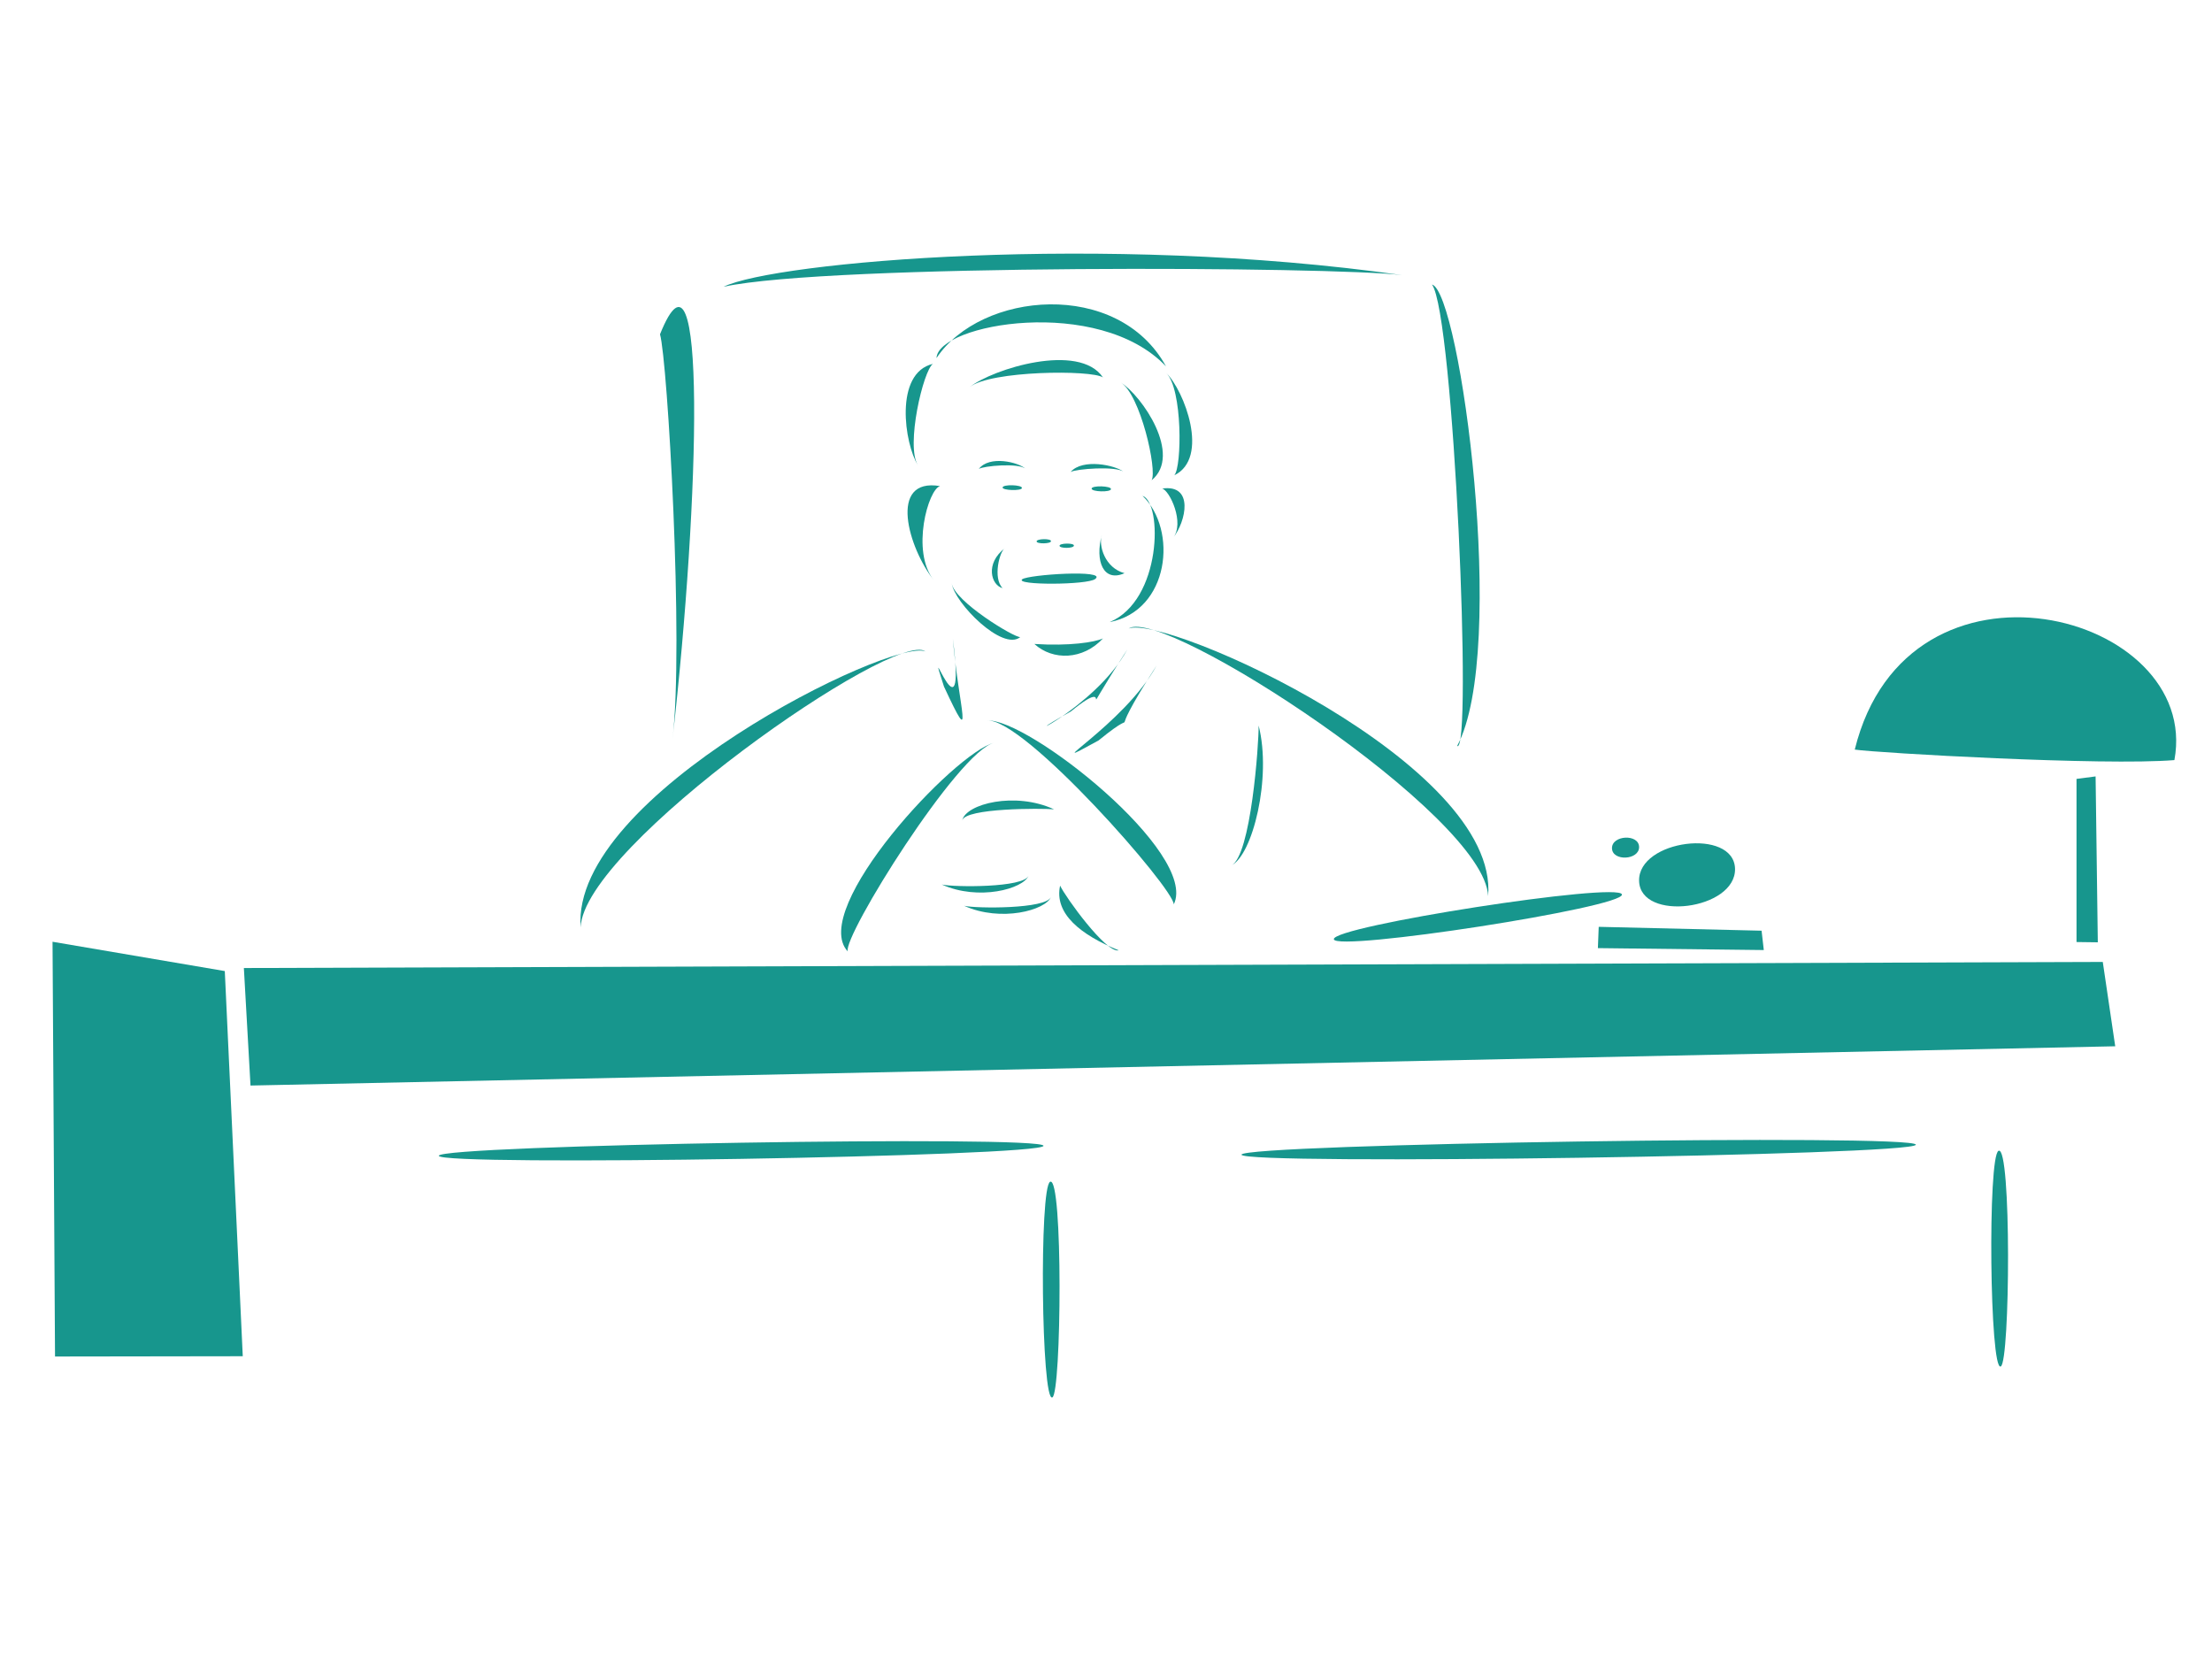
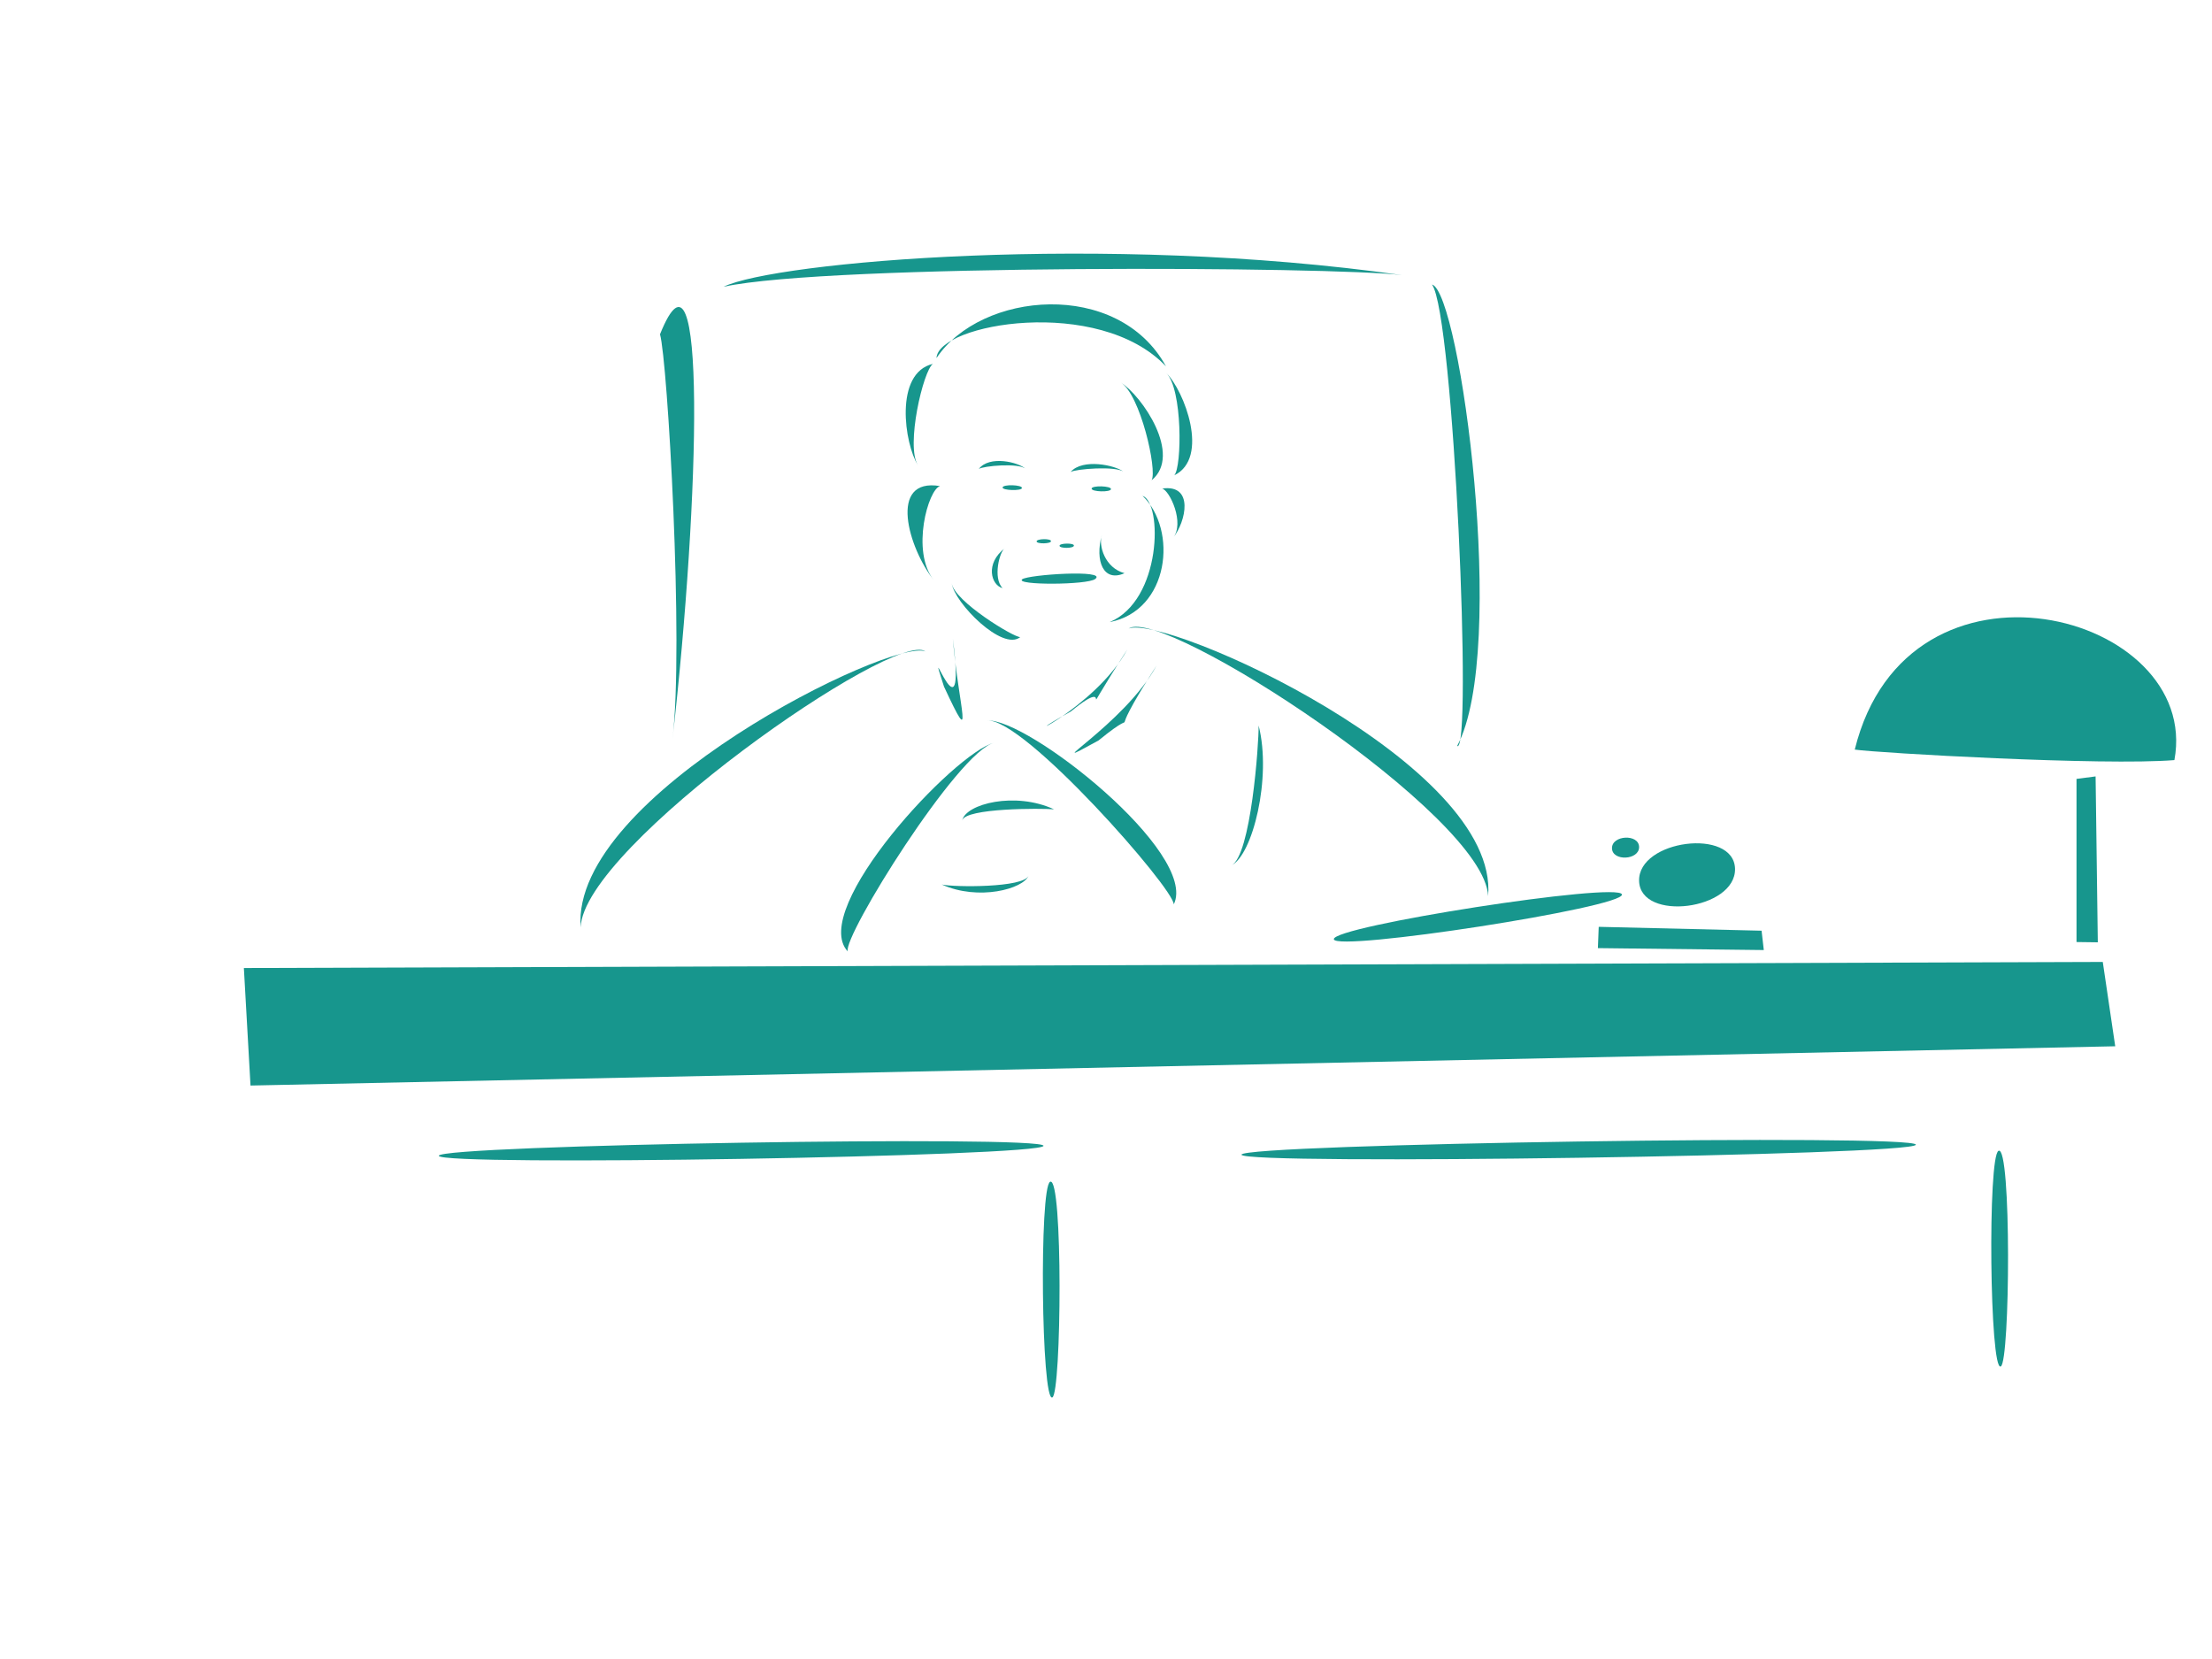
<svg xmlns="http://www.w3.org/2000/svg" version="1.1" id="Capa_1" x="0px" y="0px" viewBox="0 0 800 600" style="enable-background:new 0 0 800 600;" xml:space="preserve">
  <style type="text/css">
	.st0{fill-rule:evenodd;clip-rule:evenodd;fill:#17968D;}
</style>
  <g>
    <path class="st0" d="M401.3,225c21.7-4.2,24.7-33.4,11.9-45.7C420.5,181.9,420.2,217.1,401.3,225L401.3,225z" />
    <path class="st0" d="M421.7,132.5c-17.4-31.7-67-27.1-83-3C339.2,117.1,397.3,106.8,421.7,132.5L421.7,132.5z" />
    <path class="st0" d="M517.9,102.9c10.2,2.8,27.6,132.4,9.1,166.9C532.6,273.1,525.8,113.7,517.9,102.9L517.9,102.9z" />
    <path class="st0" d="M398.5,193.4c-2.6,9.6,0.6,17.3,8.2,13.9C399.6,205.4,397.2,197.3,398.5,193.4L398.5,193.4z" />
-     <path class="st0" d="M398.9,230.9c-7.2,7.8-18.1,8.1-24.8,2C386.8,233.7,395.8,232.3,398.9,230.9L398.9,230.9z" />
    <path class="st0" d="M344.2,210.9c0.9,7.1,18.4,24.8,24.8,19.5C366.9,230.7,345,217.4,344.2,210.9L344.2,210.9z" />
    <path class="st0" d="M424.2,194.6c4.8-6,7.7-19.6-3.9-17.9C423,177.3,428.6,189.2,424.2,194.6L424.2,194.6z" />
    <path class="st0" d="M337.7,209.8c-9.1-11.5-16.7-37.2,2.3-34C335.7,176.9,329.4,199.4,337.7,209.8L337.7,209.8z" />
    <path class="st0" d="M786.4,274.9c9.9-53.3-96.5-81.3-115.6-3.8C678.8,272.3,760.9,277,786.4,274.9L786.4,274.9z" />
    <path class="st0" d="M359.6,268.6c-14.3,3.5-67.2,60.2-53,75.5C304.7,338.8,346.5,271.7,359.6,268.6L359.6,268.6z" />
    <path class="st0" d="M357,260.6c14.5-1.1,76.6,47.9,67.5,66.5C424.8,321.6,370.3,259.5,357,260.6L357,260.6z" />
    <path class="st0" d="M243.2,267.6c10-88.4,12.4-188.7-4.5-146.7C241.4,130.1,247.4,233.1,243.2,267.6L243.2,267.6z" />
    <path class="st0" d="M372,316.7c-1.9,4.8-18.1,9.2-31.4,3.2C345.1,320.9,370.3,321.1,372,316.7L372,316.7z" />
-     <path class="st0" d="M380.1,324.4c-1.9,4.8-18.1,9.2-31.4,3.2C353.1,328.6,378.4,328.8,380.1,324.4L380.1,324.4z" />
-     <path class="st0" d="M404.6,343.7c-13.8-5.6-23.4-13.3-21.2-23.4C385.3,324.4,400.1,344.9,404.6,343.7L404.6,343.7z" />
    <path class="st0" d="M348,296.7c1.3-6,19.2-10.5,33.2-4C376.6,292.3,349.2,292.2,348,296.7L348,296.7z" />
    <path class="st0" d="M362.6,212.7c-4.1-1-6.5-8.9,0.9-14.5C361.5,199.3,359,209.1,362.6,212.7L362.6,212.7z" />
    <path class="st0" d="M261.7,103.7c18.6-9,137.6-19.5,245.4-4.2C482.7,96.4,300.2,95.4,261.7,103.7L261.7,103.7z" />
    <path class="st0" d="M421.8,134.9c6.5,6.4,15.8,30.7,2.9,37C427.5,168.8,427.7,140.7,421.8,134.9L421.8,134.9z" />
    <path class="st0" d="M408.2,227.3c13.6-5.1,134.1,49,130,96.8C537.1,294.9,420.6,219.1,408.2,227.3L408.2,227.3z" />
    <path class="st0" d="M334.7,235.6c-11.8-5.1-128.4,51.9-124.7,99.8C210.9,306.1,323.9,227.4,334.7,235.6L334.7,235.6z" />
    <path class="st0" d="M405.3,138.3c7.7,4.8,22.4,26.2,11.2,35.4C418.6,170,412.4,142.6,405.3,138.3L405.3,138.3z" />
    <path class="st0" d="M332,168.3c-4.9-7.7-8.7-33.4,5.4-36.7C333.9,134,327.5,161.3,332,168.3L332,168.3z" />
-     <path class="st0" d="M350.7,140c8.3-6.6,39.6-16.3,48.2-3.5C394.8,133.7,358.2,134,350.7,140L350.7,140z" />
    <path class="st0" d="M418.3,240.7c-21.4,33.3-2.4,11.9-21,27.1C372.9,281.2,406.7,262.1,418.3,240.7L418.3,240.7z" />
    <path class="st0" d="M344.6,230.9c5.2,41-10.7-5.7-3.2,17.4C352.8,272.8,346.7,256.1,344.6,230.9L344.6,230.9z" />
    <path class="st0" d="M407.7,234.9c-21.4,33.3-1.9,7.2-20.4,22.4C362.9,270.8,396.1,256.3,407.7,234.9L407.7,234.9z" />
    <path class="st0" d="M406.5,170.7c-3.1-2.5-15-5-19.3,0C389,169.6,403.7,168.4,406.5,170.7L406.5,170.7z" />
    <path class="st0" d="M371,169.6c-2.7-2.5-13.2-5-17,0C355.6,168.5,368.5,167.3,371,169.6L371,169.6z" />
    <path class="st0" d="M445.3,313c7.7-3.6,14.7-31.8,9.9-50.6C455.3,268.8,452.4,309.8,445.3,313L445.3,313z" />
    <path class="st0" d="M723.6,494.2c-4,1.9-4.8-76.1-0.8-78C727.5,414,727,492.6,723.6,494.2L723.6,494.2z" />
    <path class="st0" d="M380.6,505.4c-4,1.9-4.8-76.2-0.8-78C384.5,425.2,383.9,503.8,380.6,505.4L380.6,505.4z" />
    <polygon class="st0" points="765,378.4 90.6,392.6 88.2,350.1 760.5,347.9 765,378.4  " />
    <polygon class="st0" points="637.9,343.6 577.9,342.9 578.2,335.2 637.1,336.6 637.9,343.6  " />
    <polygon class="st0" points="757.9,280.8 758.7,340.8 751,340.7 751,281.7 757.9,280.8  " />
-     <polygon class="st0" points="87.8,490.5 19.9,490.6 19,340.6 81.3,351.2 87.8,490.5  " />
    <path class="st0" d="M377.4,414.4c-0.2,3.9-218.9,7.5-218.7,3.6C158.9,414.1,377.6,410.5,377.4,414.4L377.4,414.4z" />
    <path class="st0" d="M692.9,414c-0.2,3.9-244.1,7.5-243.9,3.6C449.1,413.7,693.1,410,692.9,414L692.9,414z" />
    <path class="st0" d="M394.8,176.7c0.1-1.2,7.1-1,7,0.2C401.7,178.1,394.7,177.9,394.8,176.7L394.8,176.7z" />
    <path class="st0" d="M362.6,176.3c0.1-1.2,7.1-1,7,0.2C369.5,177.6,362.5,177.4,362.6,176.3L362.6,176.3z" />
    <path class="st0" d="M583,306.8c-0.1-4.8,9.7-5.3,9.8-0.5C592.9,311.1,583.1,311.6,583,306.8L583,306.8z" />
    <path class="st0" d="M482.4,339.7c-0.8-4.7,103.3-20.9,104.2-16.2C587.4,328.2,483.2,344.3,482.4,339.7L482.4,339.7z" />
    <path class="st0" d="M592.8,318.6c-0.4-14.9,34.3-19.3,34.7-4.4C627.8,329.1,593.2,333.5,592.8,318.6L592.8,318.6z" />
    <path class="st0" d="M383.2,197.4c-0.1-1,5.2-1.1,5.2-0.1C388.4,198.4,383.2,198.4,383.2,197.4L383.2,197.4z" />
    <path class="st0" d="M374.9,195.8c0-1,5.2-1.1,5.2-0.1C380.2,196.7,374.9,196.8,374.9,195.8L374.9,195.8z" />
    <path class="st0" d="M369.7,209.5c2.2-1.7,31-3.6,26.4-0.1C393.3,211.6,366.9,211.7,369.7,209.5L369.7,209.5z" />
  </g>
</svg>